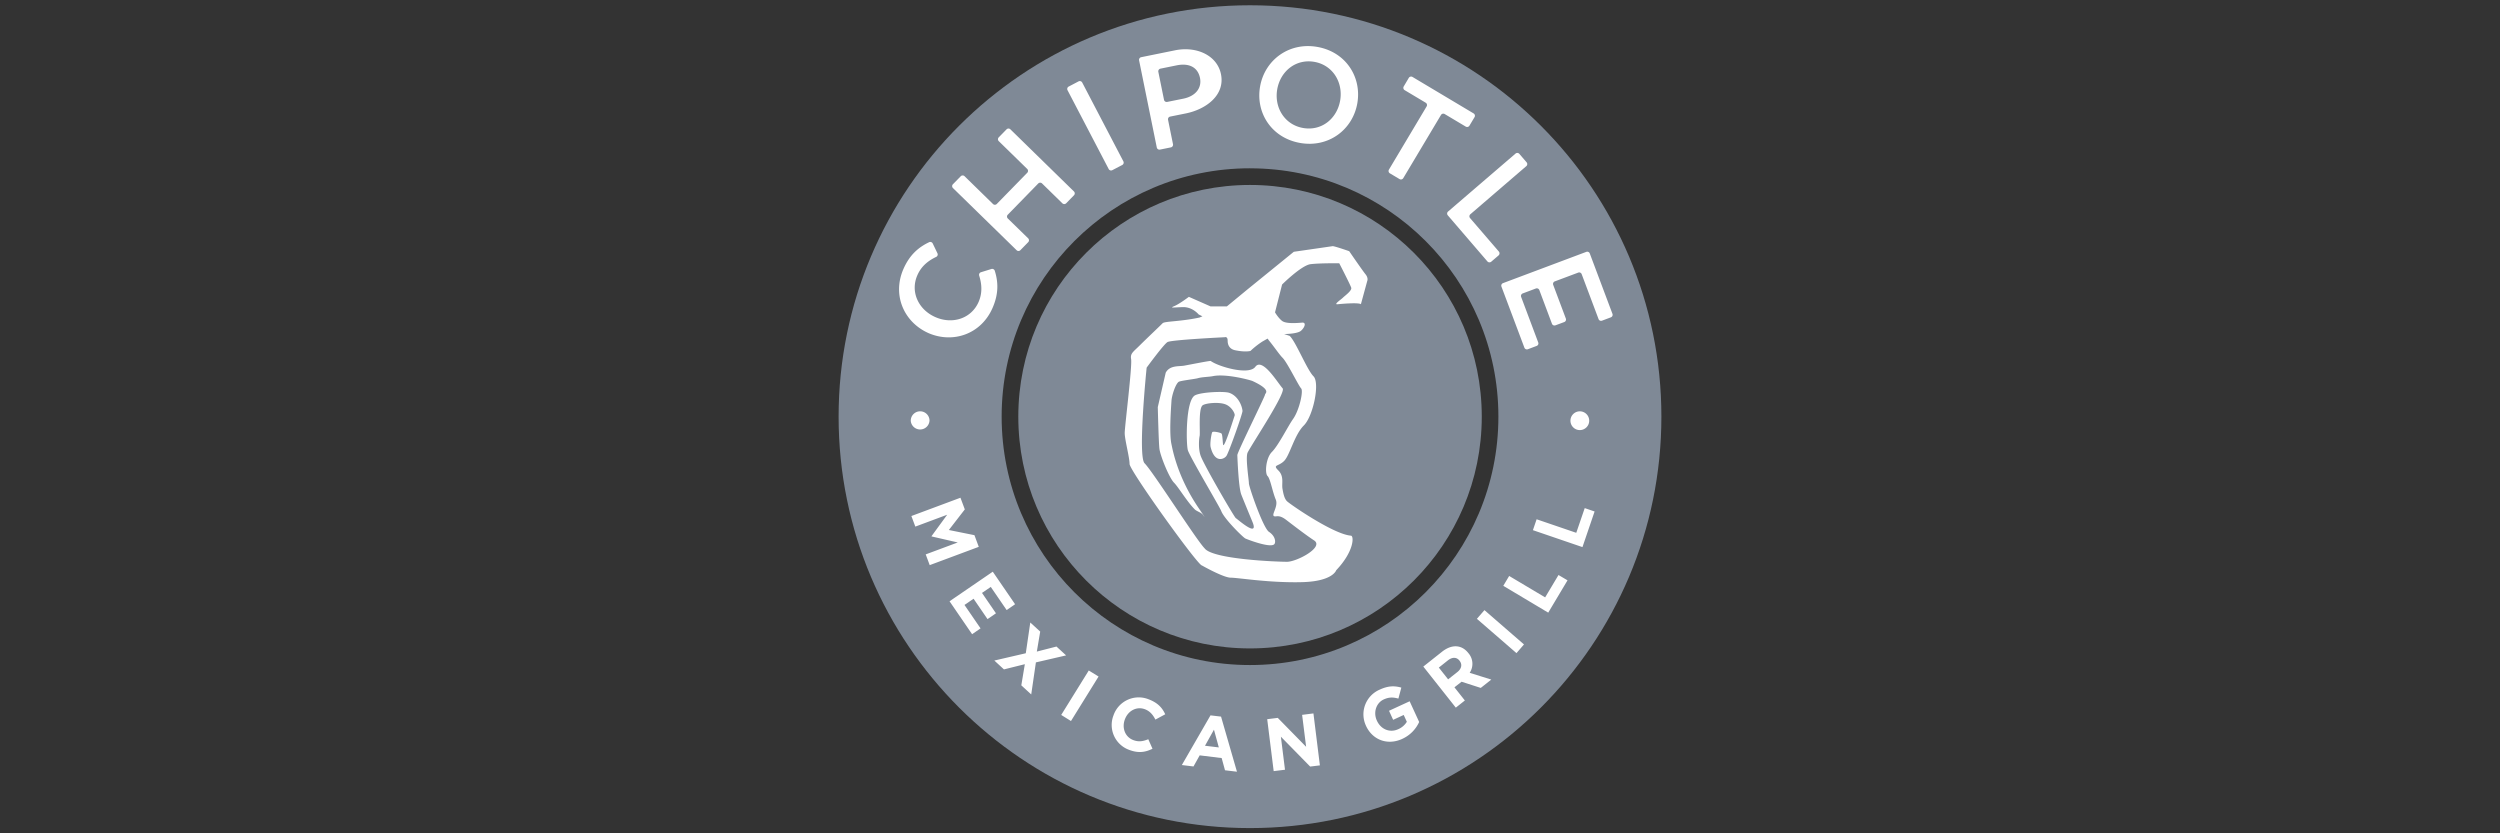
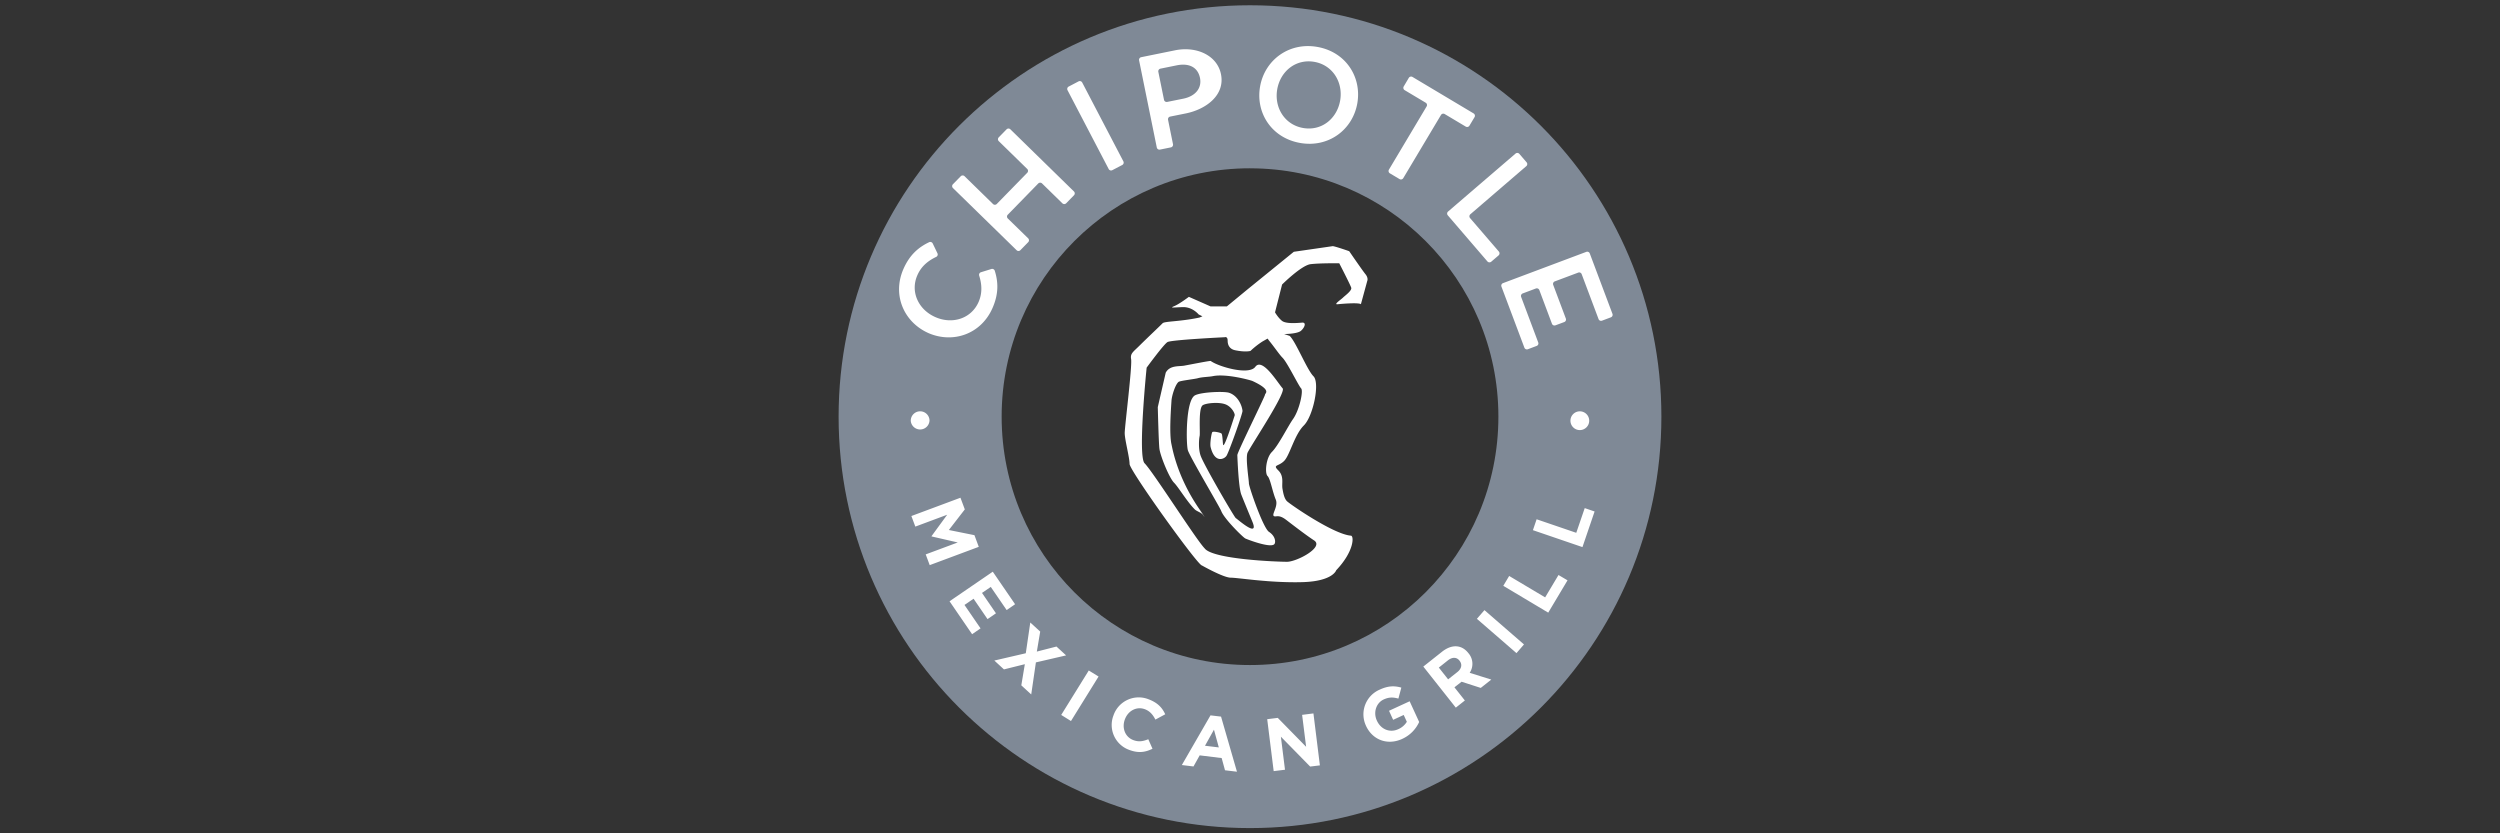
<svg xmlns="http://www.w3.org/2000/svg" width="168" height="56" fill="none" preserveAspectRatio="none" viewBox="0 0 120 40">
  <rect x="0" y="0" width="120" height="40" fill="#333333" stroke="none" />
  <g fill-rule="evenodd" clip-path="url(#a)" clip-rule="evenodd">
    <path fill="#7F8996" d="M59.998 8.078c-6.581 0-11.919 5.338-11.919 11.92 0 6.587 5.338 11.924 11.919 11.924 6.587 0 11.925-5.338 11.925-11.923 0-6.584-5.338-11.92-11.925-11.92m19.749 11.92c0 10.908-8.841 19.749-19.749 19.749-10.904 0-19.745-8.841-19.745-19.748C40.253 9.095 49.094.253 59.998.253 70.906.253 79.747 9.095 79.747 20" />
-     <path fill="#7F8996" d="M71.125 19.998c0 6.145-4.98 11.126-11.126 11.126-6.14 0-11.12-4.981-11.12-11.126 0-6.14 4.98-11.12 11.12-11.12 6.146 0 11.126 4.98 11.126 11.12" />
    <path fill="#fff" d="M61.775 26.966c.474 0 1.792-.703 1.303-1.025-.309-.203-.672-.474-1.342-.987-.3-.23-.431-.167-.524-.167-.276 0 .172-.447.025-.806-.164-.393-.257-.994-.394-1.131-.139-.139-.082-.865.207-1.155.317-.316.77-1.235 1.02-1.587.298-.42.502-1.344.385-1.463-.12-.118-.66-1.24-.896-1.476-.153-.153-.403-.528-.655-.833l-.059-.084-.254.144a4 4 0 0 0-.568.448s-.22.072-.725-.03c-.273-.053-.371-.245-.371-.464 0-.218-.143-.163-.143-.163s-2.555.124-2.743.232c-.185.109-1.002 1.228-1.002 1.228s-.434 4.253-.099 4.59c.4.399 2.489 3.688 2.88 4.081.388.532 3.482.648 3.955.648m-4.93-9.415c-.264.047-.69-.027-.89.337l-.381 1.654s.04 1.66.077 1.99c.036.328.464 1.398.703 1.639.211.211.623.91.995 1.28.101.098.306.146.392.262.154.21.058.065-.22-.346-1.021-1.512-1.241-2.817-1.29-3.04-.11-.487-.03-1.63 0-2.088.014-.242.182-.786.342-.908.075-.058.775-.135.916-.175.22-.064.53-.06.73-.101.641-.132 1.82.196 1.901.234.96.444.587.599.602.651.015.054-1.337 2.777-1.33 2.905.005.139.055 1.5.182 1.873.038.11.464 1.14.541 1.327.338.818-.727-.137-.796-.174-.069-.039-1.474-2.452-1.677-2.965-.137-.345-.087-.864-.06-.974.037-.152-.072-1.318.145-1.477.147-.108.804-.174 1.122-.035.288.127.444.45.414.527-.023.064-.48 1.536-.55 1.413-.023-.04-.025-.506-.085-.553s-.396-.117-.438-.064c-.041.055-.122.55-.08.719.204.818.677.563.766.41.133-.226.776-2.035.764-2.151-.027-.266-.223-.725-.64-.866-.25-.083-1.339-.036-1.638.12-.46.241-.432 2.332-.345 2.636.088.302 1.535 2.733 1.603 2.92.135.364 1.01 1.23 1.148 1.312.057.034 1.253.499 1.408.266.068-.102.034-.384-.265-.579-.285-.187-.966-2.174-.964-2.33.003-.147-.177-1.253-.058-1.483.226-.44 1.855-2.88 1.677-3.077-.239-.264-.97-1.496-1.312-1.032-.31.42-1.774-.012-2.138-.28-.027-.02-.891.153-1.272.223m7.13-5.736c.145.017.787.242.787.242s.62.905.777 1.1c.16.194.088.335.088.335l-.303 1.11c-.112-.09-.932-.016-1.126.002-.196.017.177-.23.265-.318.088-.089.442-.336.396-.477-.042-.142-.575-1.173-.575-1.173s-.931-.009-1.373.044-1.37.977-1.37.977l-.339 1.336s.137.245.331.405c.195.159.76.105.971.088.212-.017.125.23-.052.388-.177.16-.813.16-.813.16l.264.088c.293.265.829 1.623 1.145 1.94.315.314-.01 1.907-.463 2.36-.455.452-.671 1.428-.947 1.704-.278.277-.564.169-.278.454.288.285.154.63.2.882.029.162.074.457.214.595.136.137 2.23 1.589 3.072 1.655.154.013.156.752-.707 1.66 0 0-.154.523-1.592.57-1.57.049-3.114-.213-3.469-.213-.354 0-1.386-.587-1.386-.587-.196 0-3.472-4.557-3.472-4.872 0-.316-.233-1.168-.233-1.484 0-.315.366-3.202.307-3.551-.046-.274.097-.338.413-.654.315-.315.885-.85 1.1-1.066.098-.097.853-.076 1.768-.272l.142-.06-.181-.089s-.295-.37-.771-.352c-.476.017-.636.053-.388-.053.247-.105.69-.44.69-.44l1.039.458h.785l.983-.81 2.23-1.811zm11.867 7.929a.45.45 0 1 0-.019.9.45.45 0 0 0 .02-.9m-31.81-6.53c.185-.428.51-.695.905-.883a.13.13 0 0 0 .06-.174l-.227-.472a.13.13 0 0 0-.172-.059c-.491.233-.932.593-1.235 1.29-.548 1.259.034 2.563 1.22 3.08l-.023-.01c1.186.516 2.536.053 3.083-1.206.305-.697.269-1.264.106-1.783a.13.13 0 0 0-.162-.085l-.501.155a.13.13 0 0 0-.085.163c.13.417.157.836-.028 1.263-.348.797-1.25 1.088-2.068.731-.82-.355-1.221-1.214-.873-2.01m11.993-8.322a.13.13 0 0 1-.152-.1L55.6 3.448a.13.13 0 0 1 .102-.153l.778-.158c.584-.118 1.012.079 1.12.605.096.475-.206.872-.796.993zm2.582-1.33c-.183-.906-1.174-1.357-2.207-1.147l-1.623.33a.13.13 0 0 0-.101.15l.85 4.185a.13.13 0 0 0 .15.101l.528-.107a.13.13 0 0 0 .1-.153l-.238-1.173a.13.13 0 0 1 .102-.152l.754-.152c.976-.199 1.888-.88 1.685-1.882m18.29 11.83a.13.13 0 0 1-.099-.003.13.13 0 0 1-.067-.072l-.81-2.156a.13.13 0 0 0-.066-.073.13.13 0 0 0-.1-.003l-1.126.422a.13.13 0 0 0-.075.167l.607 1.617a.13.13 0 0 1-.076.167l-.425.158a.13.13 0 0 1-.166-.075l-.606-1.617a.13.13 0 0 0-.166-.076l-.63.236a.13.13 0 0 0-.077.168l.82 2.186a.127.127 0 0 1-.076.166l-.423.16a.13.13 0 0 1-.166-.077l-1.101-2.931a.13.13 0 0 1 .076-.166l3.996-1.5a.13.13 0 0 1 .168.075l1.09 2.902a.13.13 0 0 1-.077.165zm-4.15-8.021a.13.13 0 0 1 .18.013l.351.408a.13.13 0 0 1-.014.182l-2.687 2.311a.13.13 0 0 0-.015.182l1.384 1.608a.133.133 0 0 1-.013.184l-.354.303a.13.13 0 0 1-.183-.013l-1.903-2.214a.13.13 0 0 1 .014-.181zm-5.39 1.18a.13.13 0 0 1-.177.046l-.467-.278a.13.13 0 0 1-.044-.177l1.81-3.035a.13.13 0 0 0-.046-.177l-1.01-.603a.13.13 0 0 1-.045-.176l.243-.411a.13.13 0 0 1 .18-.046l2.932 1.75a.13.13 0 0 1 .062.13.1.1 0 0 1-.016.047l-.246.412a.13.13 0 0 1-.177.044l-1.011-.603a.13.13 0 0 0-.178.045zM63.092 2.97c-.887-.156-1.63.443-1.785 1.316-.152.872.353 1.702 1.24 1.857.886.157 1.626-.443 1.78-1.315.152-.872-.353-1.703-1.235-1.858m-.684 3.892c-1.372-.24-2.145-1.446-1.924-2.708.22-1.261 1.376-2.143 2.747-1.902 1.367.24 2.14 1.445 1.92 2.708-.222 1.262-1.374 2.142-2.744 1.902M51.772 3.906a.13.13 0 0 1 .174.055l1.976 3.784a.13.13 0 0 1-.055.175l-.475.248a.13.13 0 0 1-.175-.054l-1.976-3.785a.13.13 0 0 1 .056-.174zm-3.398 6.4c-.05.05-.05.132.002.182l.977.953a.13.13 0 0 1 .002.182l-.376.385a.127.127 0 0 1-.182.002l-3.055-2.983a.13.13 0 0 1-.002-.183l.376-.384a.13.13 0 0 1 .182-.003l1.366 1.335c.05.05.132.05.182-.002l1.463-1.498a.13.13 0 0 0-.002-.182l-1.366-1.334a.13.13 0 0 1-.002-.183l.375-.384a.13.13 0 0 1 .184-.002L51.55 9.19a.13.13 0 0 1 .002.182l-.375.385a.13.13 0 0 1-.183.002l-.976-.954a.13.13 0 0 0-.182.002zm-3.94 16.305 1.538-.573-1.254-.289-.005-.013.752-1.029-1.529.57-.19-.508 2.356-.878.209.56-.766.989 1.228.248.208.56-2.355.878zm31.524-.35-2.378-.813.178-.523 1.903.65.406-1.186.474.162zm-1.643 3.146-2.157-1.288.282-.473 1.727 1.028.641-1.074.433.256zm-1.524 1.943-1.9-1.647.363-.417 1.897 1.647zm-2.733.363c-.147-.184-.353-.177-.564-.011l-.43.342.446.565.44-.348c.212-.165.244-.374.111-.54zm1.019 1.307-.922-.297-.342.268.5.632-.434.344-1.56-1.972.9-.713c.467-.368.94-.343 1.26.063l.004.005a.78.78 0 0 1 .062.945l1.037.325zm-3.767 2.446c-.711.327-1.431.05-1.742-.626l-.002-.006a1.29 1.29 0 0 1 .656-1.73c.411-.19.71-.192 1.042-.099l-.141.527c-.244-.066-.44-.079-.704.041-.366.169-.509.626-.33 1.013l.003.007c.192.418.62.593 1.024.408a.9.9 0 0 0 .412-.355l-.15-.328-.507.234-.198-.435.99-.456.457.994c-.163.359-.451.647-.81.81m-4.422 1.33-1.406-1.434.198 1.586-.543.067-.311-2.493.507-.063 1.361 1.388-.192-1.533.543-.069.31 2.494zm-4.618-1.77-.43.771.663.08zm.53 1.948-.16-.586-1.055-.13-.297.533-.56-.068 1.376-2.385.506.06.764 2.645zm-4.602-.98a1.27 1.27 0 0 1-.745-1.668l.002-.008a1.28 1.28 0 0 1 1.688-.747c.443.169.652.418.788.716l-.472.254c-.119-.234-.266-.406-.5-.495-.397-.152-.807.069-.96.473l-.003.007c-.154.401-.003.844.4.998.268.102.474.058.722-.04l.202.457c-.34.166-.669.225-1.122.053m-3.26-1.676 1.323-2.134.47.29-1.324 2.136zm-1.915-1.421.169-1.015-1.002.25-.462-.425 1.51-.35.216-1.476.476.436-.162.96.943-.242.462.425-1.45.336-.224 1.538zm-3.445-4.035 2.075-1.42 1.071 1.562-.405.28-.762-1.111-.421.288.67.978-.405.279-.67-.978-.436.298.771 1.125-.405.28zm-1.861-8.659a.451.451 0 0 0 .9-.019.45.45 0 1 0-.9.02" />
  </g>
  <defs>
    <clipPath id="a">
      <path fill="#fff" d="M40 0h40v40H40z" />
    </clipPath>
  </defs>
</svg>